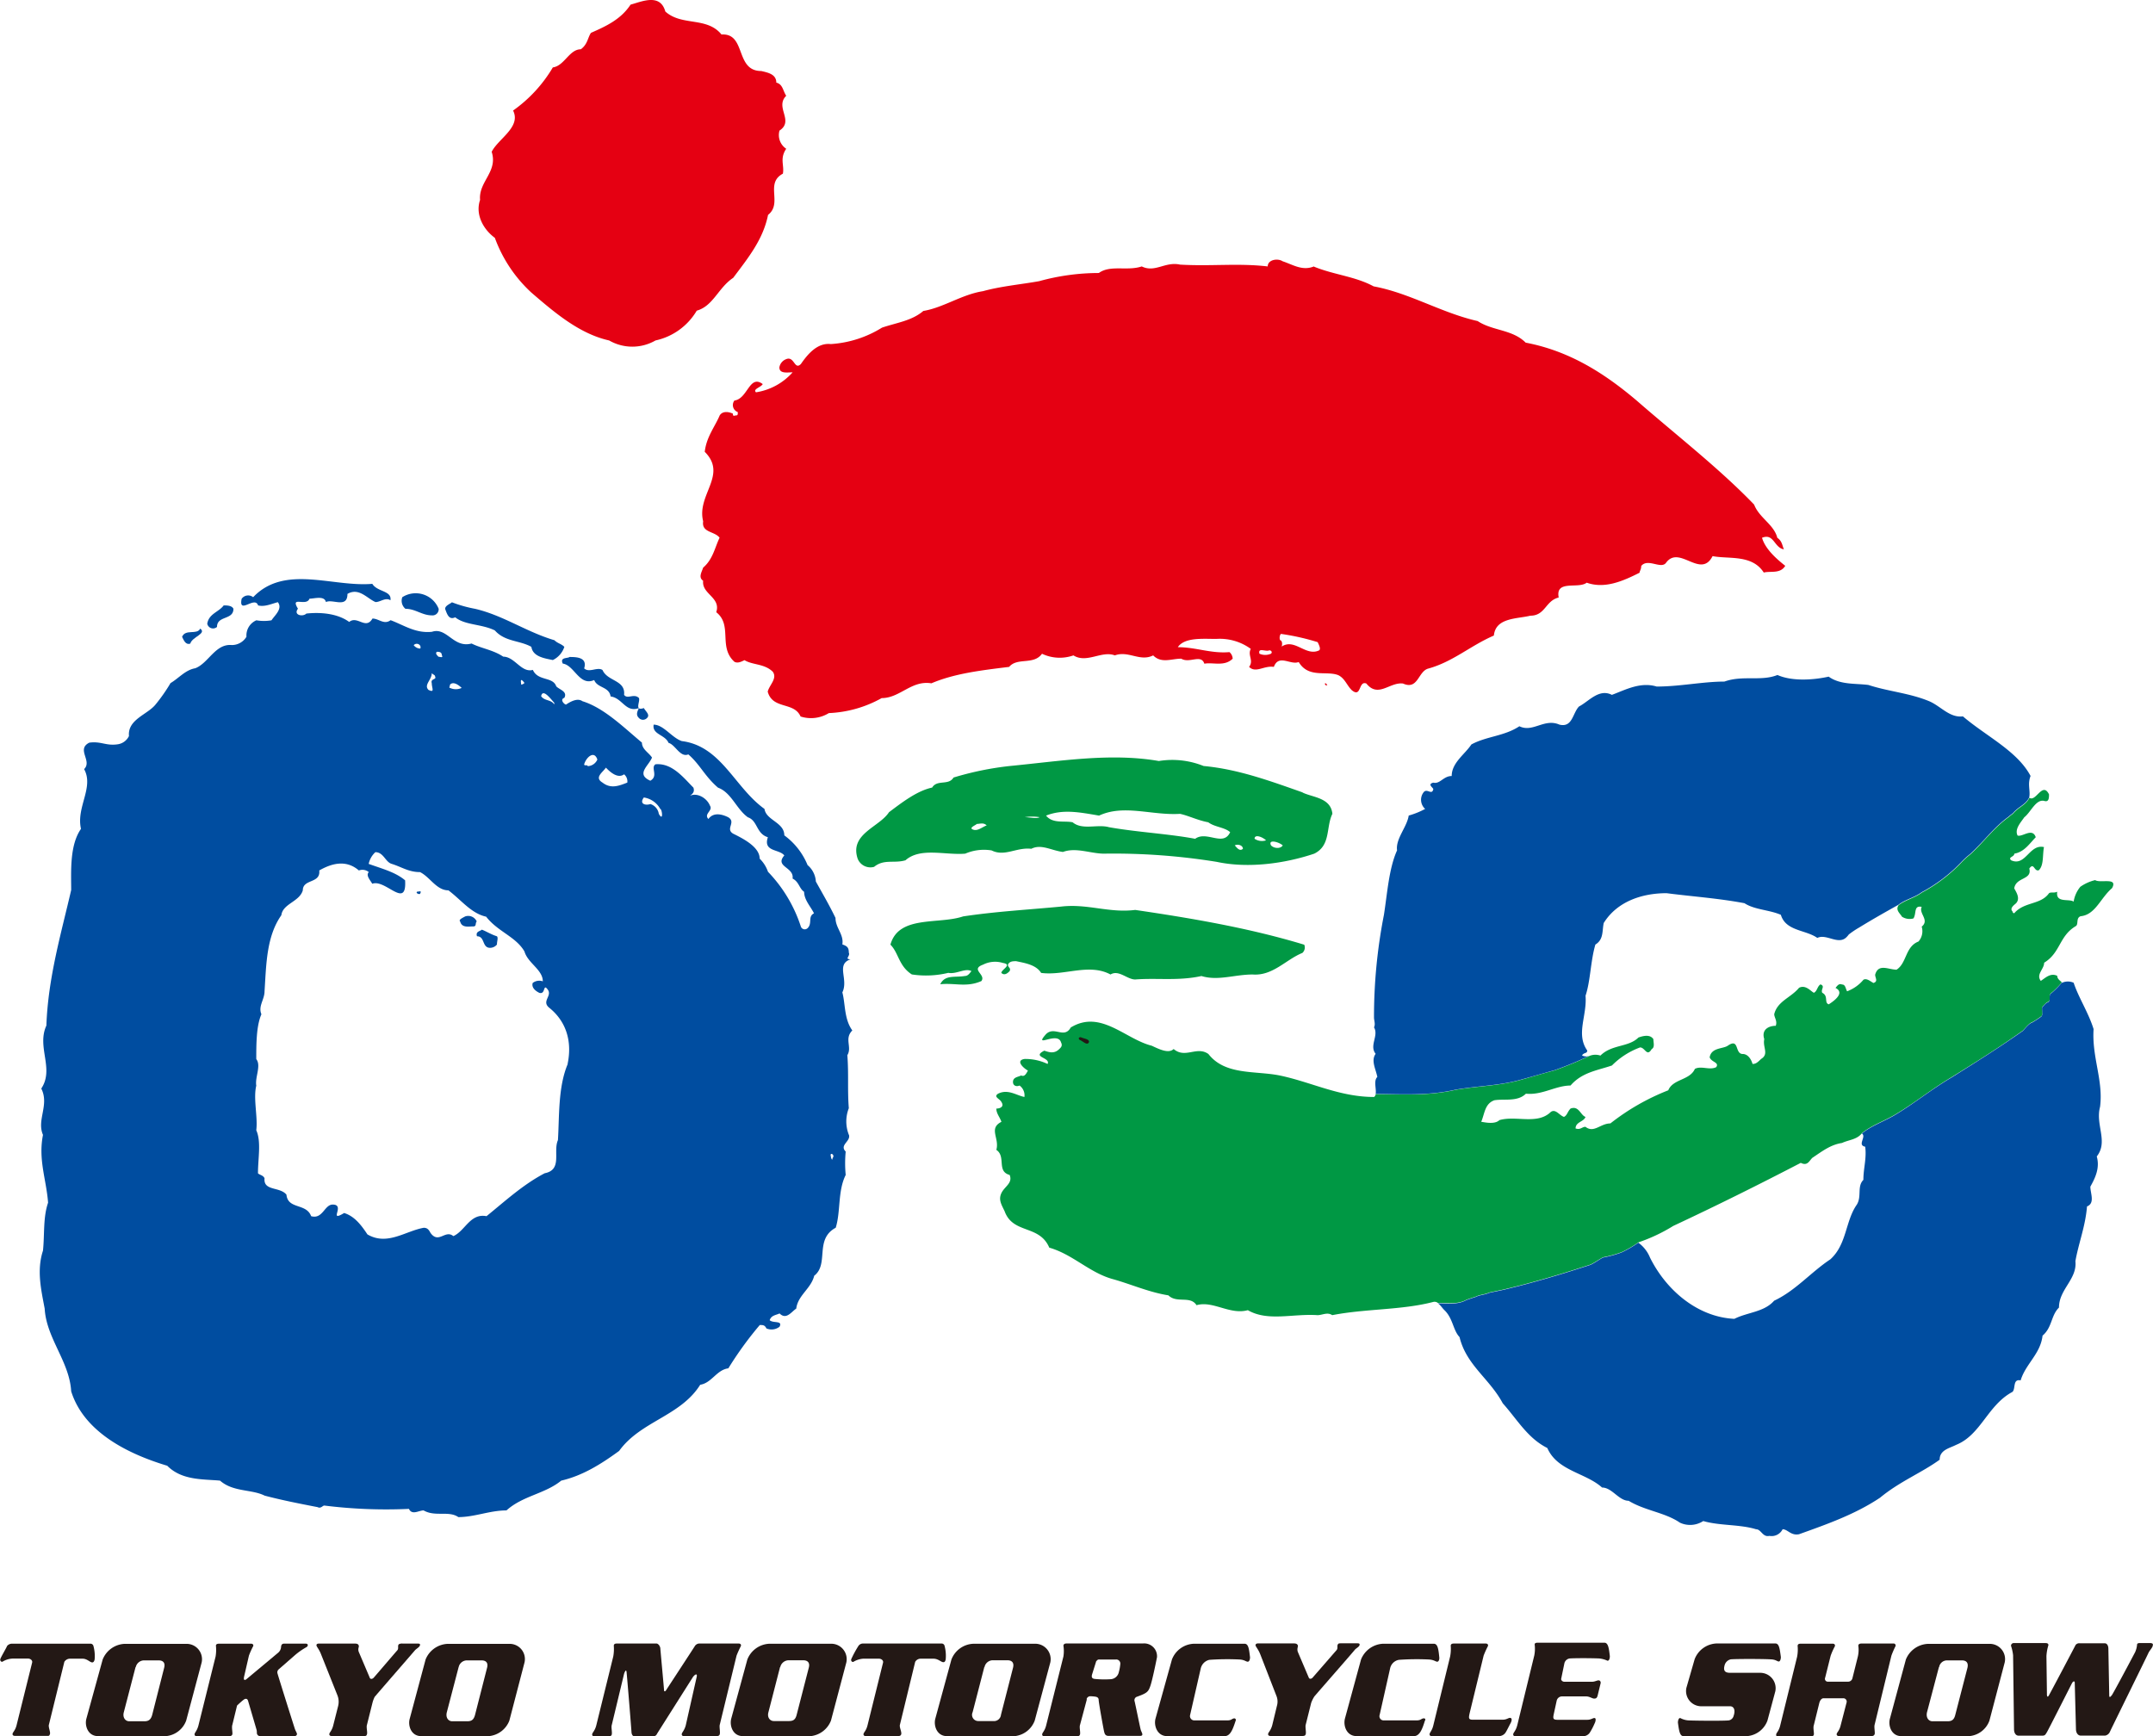
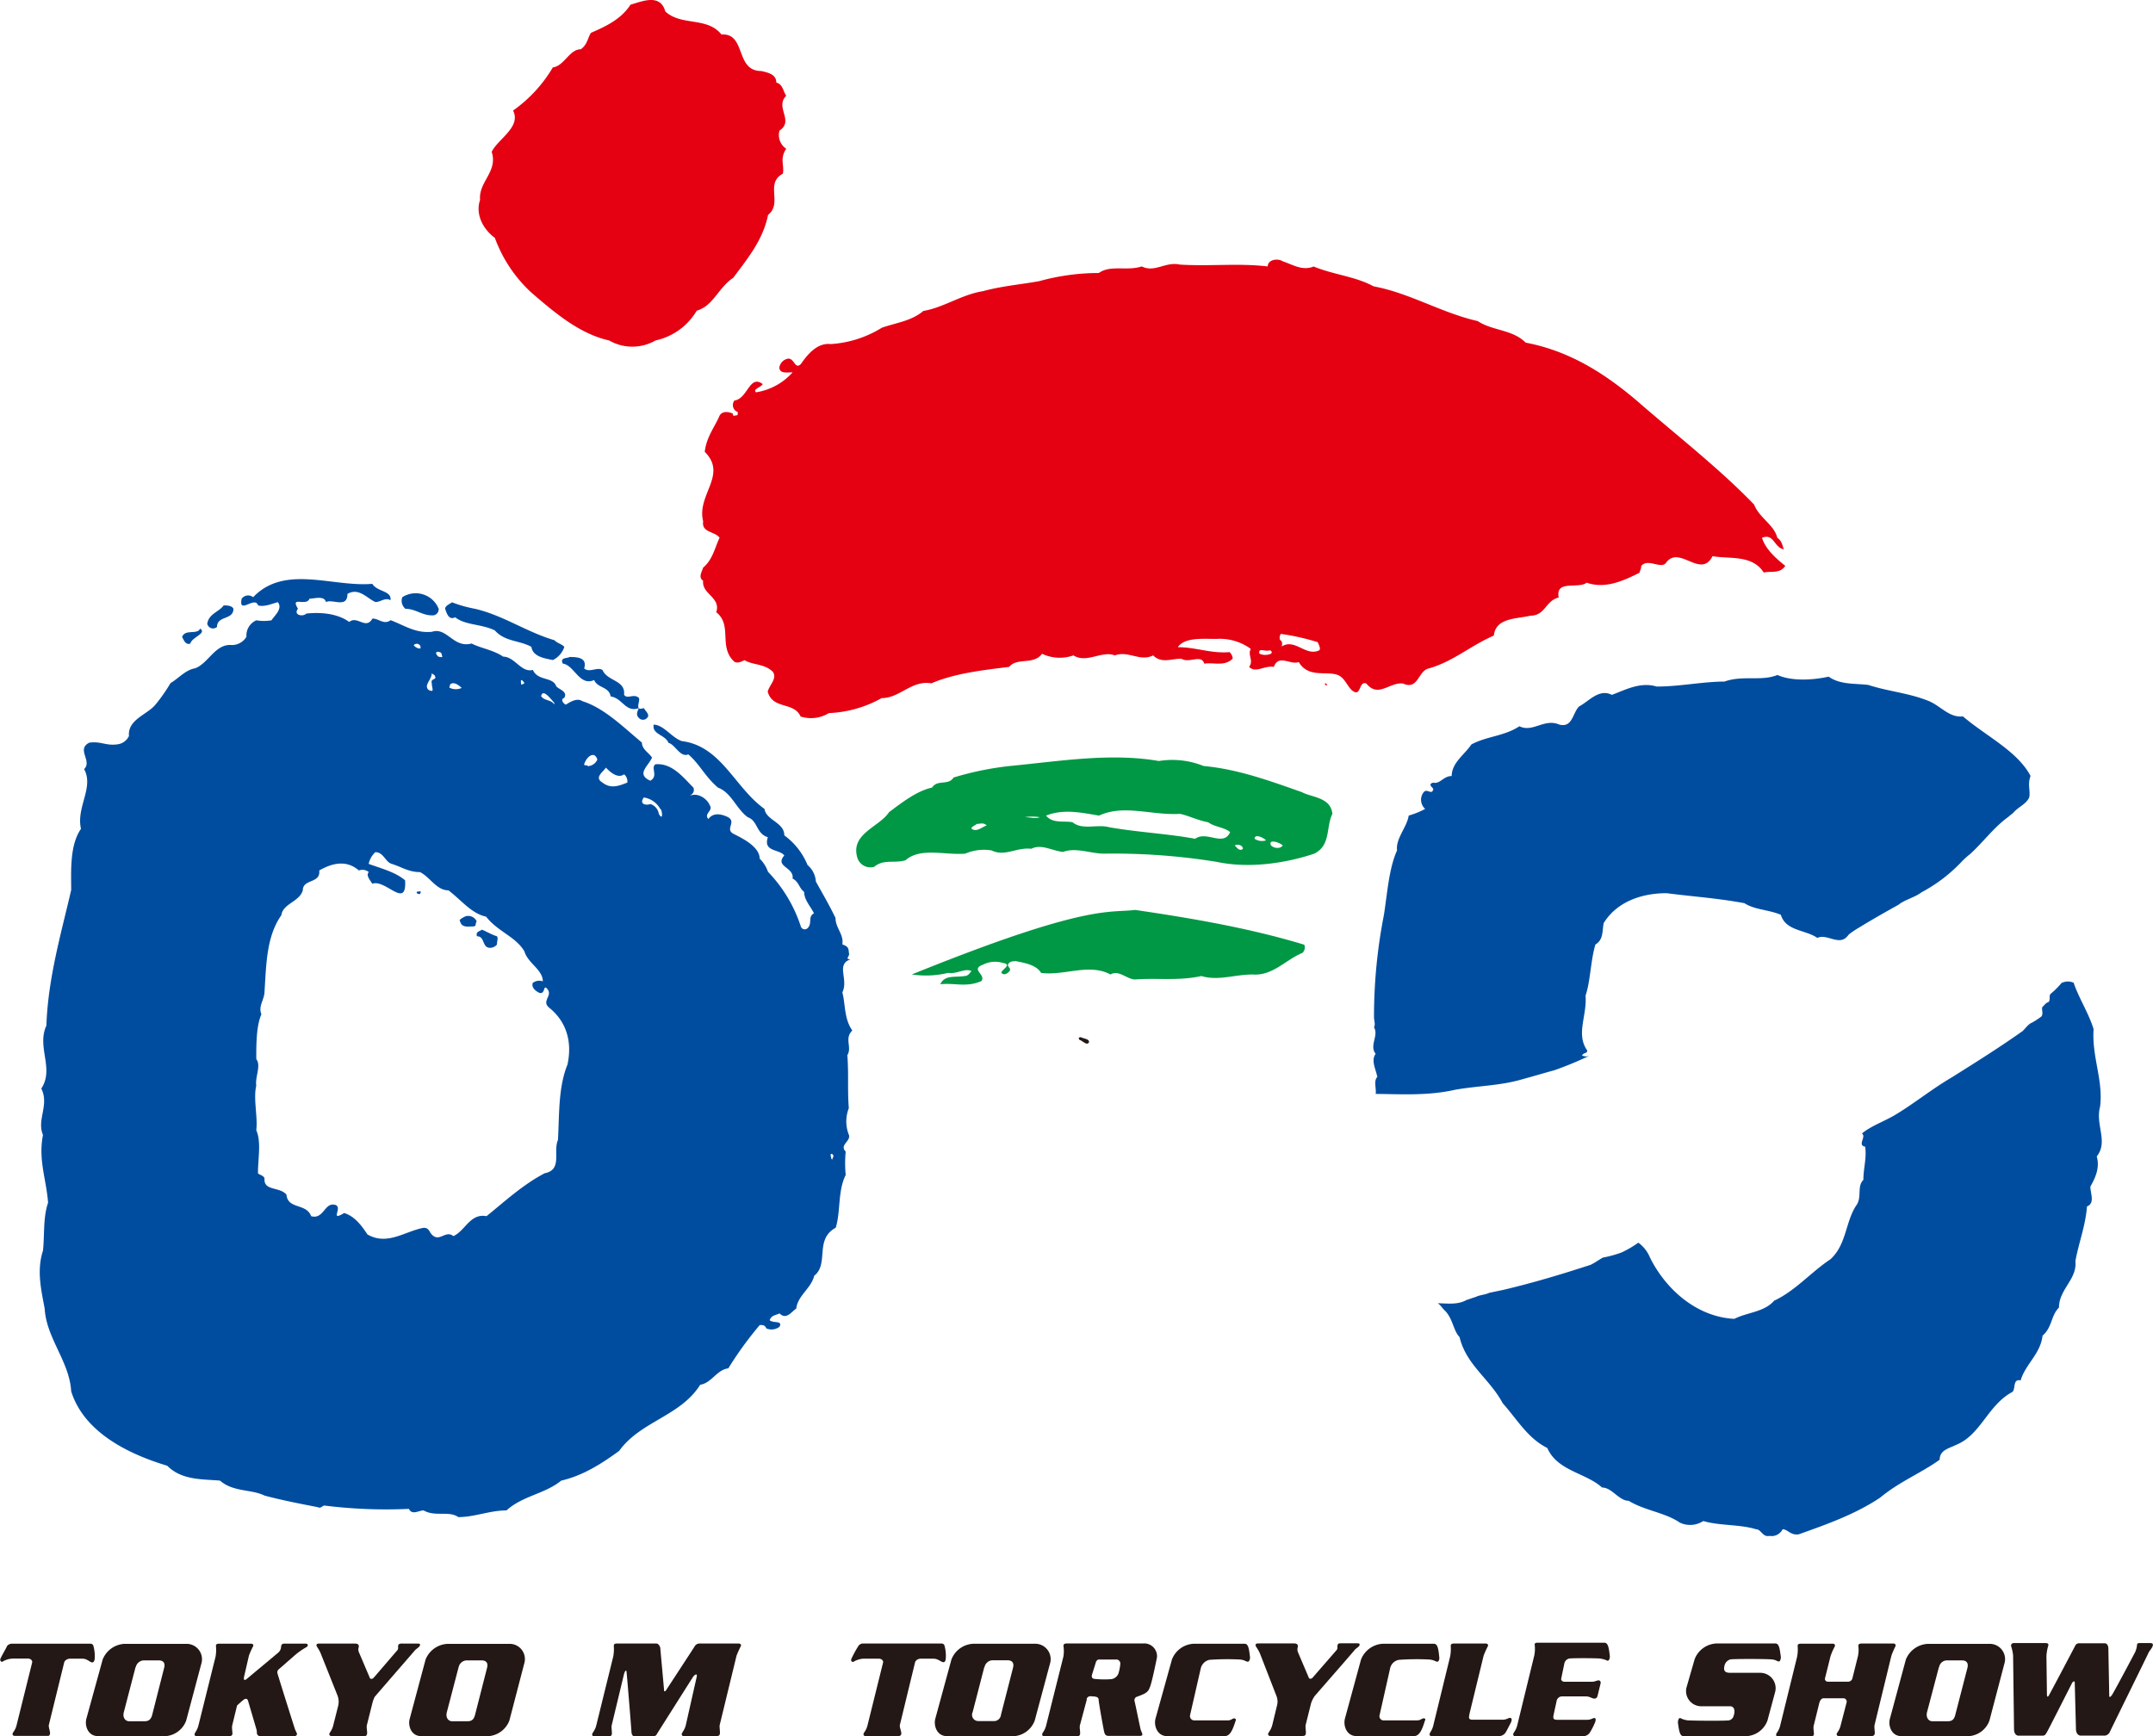
<svg xmlns="http://www.w3.org/2000/svg" viewBox="0 0 393.18 317.08">
  <title>tmcslogo</title>
  <path d="M1051.75,249.1c3,2.72,7.57.9,10.26,4.2,4.57-.28,2.42,6.67,7.26,6.67,1.24.29,2.75.59,2.75,2.12,1.2.29,1.2,1.5,1.81,2.4-2.13,2.13,1.51,4.55-1.23,6.36a3,3,0,0,0,1.23,3.32c-1.23,1.82-.32,3-.61,4.55-3.33,1.77,0,5.4-2.71,7.53-.91,4.53-3.65,7.86-6.36,11.49-2.74,1.82-3.64,5.15-6.66,6a11.59,11.59,0,0,1-7.53,5.44,8.48,8.48,0,0,1-8.47,0c-5.44-1.21-10-5.13-14.2-8.74a25.45,25.45,0,0,1-6.67-10c-2.06-1.5-3.62-4.22-2.7-6.93-.3-3.33,3.3-5.15,2.12-8.78,1.18-2.39,5.42-4.52,3.91-7.54a25.57,25.57,0,0,0,7.26-7.88c2.1-.27,3-3.31,5.11-3.31,1.25-.91,1.25-2.12,1.85-3,2.73-1.2,5.45-2.44,7.23-5.15C1047.49,247.27,1050.83,245.75,1051.75,249.1Z" transform="translate(-930.25 -247)" fill="#e50012" />
  <path d="M1172.65,372.09c-.32.29-.61-.31-.32-.31l.32.31m-7.26-3-1.8-3c-.3-.32,0,0,0-.32.58-.27,0,.32,0,.32m-1.54-.32c-.62.32-2.12-.58-1.8.62a2.59,2.59,0,0,0,2.11,0c.32-.3,0-.62-.31-.62m-18.71-.89,20.83-2.1c-.31.29-.31,1.2,0,1.2.62.62-.31,2.11,0,1.21,2.44-1.83,4.52,1.81,7,.58.29-.27,0-.89-.29-1.49a42.6,42.6,0,0,0-6.67-1.5m6-67.08c3.63,1.49,7.54,1.78,10.89,3.6,6.62,1.23,12.38,4.84,19,6.34,2.75,1.81,6.34,1.51,8.77,3.94,7.87,1.5,14.2,5.44,20.27,10.58,7.26,6.33,15.09,12.39,21.45,19,.92,2.42,3.63,3.64,4.23,6.06.91.61.91,1.5,1.21,2.11-1.81-.29-1.81-3-4-2.11.61,2.11,2.74,3.93,4.24,5.12-.9,1.51-2.7.91-3.92,1.23-2.14-3.34-6.37-2.42-9.35-3-2.16,4.25-6.07-2.12-8.5,1.22-.91,1.23-3.32-.9-4.53.58,0,.65-.3.91-.3,1.23-3,1.51-6.34,3-9.66,1.82-1.52,1.2-5.75-.6-5.11,2.71-2.43.58-2.43,3.32-5.18,3.32-2.43.6-6.34.33-6.66,3.63-4.23,1.81-7.52,4.83-12.06,6.05-1.8.59-1.8,3.93-4.53,2.71-2.43-.31-4.53,2.7-6.69,0-1.48-.6-.87,2.7-2.66,1.22-.93-.91-1.24-2.11-2.43-2.73-2.12-.9-5.46.62-7.27-2.42-1.49.61-3.64-1.51-4.54.89-1.8-.28-3.29,1.21-4.52,0,.9-1.19-.32-2.1.31-3.29a9.62,9.62,0,0,0-6.33-1.82c-2.43,0-5.76-.32-7,1.51,3.34,0,6.07,1.2,9.43.9a1.65,1.65,0,0,1,.59,1.2c-1.51,1.5-3.64.61-5.17.92-.6-1.82-2.7,0-4.22-.92-1.8,0-3.63.92-5.13-.6-2.42,1.21-4.5-.92-7,0-2.4-.92-5.14,1.52-7.56,0a7.55,7.55,0,0,1-5.74-.3c-1.51,2.12-4.52.61-6,2.4-5.15.63-10,1.21-14.2,3-3.65-.6-5.73,2.7-9.08,2.7a21.58,21.58,0,0,1-9.65,2.74,6.22,6.22,0,0,1-5.16.62c-1.19-2.74-5.1-1.23-6-4.54.29-1.21,1.81-2.41.92-3.64-1.54-1.5-3.69-1.2-5.16-2.11-.62.3-1.23.61-1.84.3-3-2.71-.28-6.66-3.32-9.06.9-2.72-2.69-3.3-2.39-5.74-.9-.61-.3-1.51,0-2.4,1.79-1.53,2.12-3.64,3-5.46-.9-1.21-3.32-.9-3-3-1.23-4.85,4.52-8.47.29-12.69.31-2.73,1.83-4.53,2.73-6.65.59-.92,1.8-.61,2.41-.32,0,.61.28.32.61.32s.28-.32.28-.61a1.36,1.36,0,0,1-.61-2.11c2.43-.31,2.74-4.83,5.17-3-.33.6-1.86.91-1.23,1.5A11.26,11.26,0,0,0,1075,315c-.91,0-2.42.31-2.42-.9a1.94,1.94,0,0,1,1.23-1.5c1.51-.64,1.51,2.08,2.7.88,1.23-1.78,3-3.92,5.46-3.64a20.07,20.07,0,0,0,9.35-3c2.71-.92,5.43-1.24,7.55-3.05,3.64-.59,7-3,10.89-3.61,3.34-.92,6.94-1.23,10.27-1.83a40.94,40.94,0,0,1,10.89-1.49c2.11-1.53,5.14-.31,7.84-1.2,2.43,1.2,4.26-.94,7-.33,5.75.33,10.59-.3,16,.33,0-1.24,1.82-1.54,2.73-.94C1166.33,295.32,1168.09,296.54,1170.22,295.65Z" transform="translate(-930.25 -247)" fill="#e50012" />
  <path d="M1162.36,401.4c-.59-1.21,1.5-.6,2.14,0-.33.62-1.54.62-2.14,0m-3-1.21c0-.91,1.51-.3,2.09.29a2.41,2.41,0,0,1-2.09-.29m-3.62,1.21c.6-.3,1.49,0,1.49.62-.62.58-1.18-.31-1.49-.62m-7.26-1.21c-4.85-.91-10.56-1.2-15.7-2.11-2.13-.6-4.86.59-6.65-.9-1.53-.32-3.63.3-4.85-1.22,3.06-1.21,6.06-.62,9.68,0,4.54-2.11,9.63,0,14.79-.32,1.51.32,3.33,1.22,5.15,1.54,1.2.9,3,.9,4,1.81-1.24,2.72-4.27-.32-6.38,1.2m-31.14-3.94a8.62,8.62,0,0,1,2.73,0c-.59.32-1.83,0-2.73,0m-9.66,2.15c-.29-.32.62-.65.93-.92.57,0,1.19-.3,1.79.27-.91.33-1.79,1.24-2.72.65m60.43-6.67c-6-2.11-11.77-4.24-18.1-4.83a15.33,15.33,0,0,0-8.17-.91c-8.77-1.52-17.82,0-27.2.91a56,56,0,0,0-10.3,2.11c-.89,1.51-3,.31-3.9,1.83-2.74.58-5.47,2.69-7.88,4.5-1.77,2.74-7.25,3.94-5.72,8.5a2.5,2.5,0,0,0,3,1.48c1.82-1.48,3.62-.58,5.73-1.2,2.71-2.41,7.27-.9,10.91-1.21a8.65,8.65,0,0,1,4.82-.59c2.4,1.2,4.52-.61,7.25-.3,1.83-.92,3.6.3,5.77.58,2.4-.89,5.09.31,7.51.31a118,118,0,0,1,20.59,1.5c5.7,1.22,12.37.33,17.8-1.5,3.06-1.51,2.11-4.83,3.31-7.27C1173.28,392.65,1169.92,392.65,1168.09,391.73Z" transform="translate(-930.25 -247)" fill="#009844" />
-   <path d="M1137.56,413.19c10.28,1.51,20.88,3.31,30.87,6.35a1.33,1.33,0,0,1-.34,1.5c-3,1.21-5.41,4.22-9.07,3.94-3.3,0-6.35,1.21-9.36.28-4.25.93-8.14.32-12.1.63-1.48,0-3-1.83-4.51-.91-3.91-2.11-8.47.28-12.67-.29-.92-1.51-3.06-1.82-4.56-2.14-.59,0-1.2,0-1.5.63,0,.58.61.58.3,1.19-.3.32-.92.89-1.5.32,0-.63,2.11-1.51.28-1.82a4.84,4.84,0,0,0-3.62.31c-2.41.88.6,1.8-.31,3-2.72,1.2-4.84.3-7.51.58.88-1.79,2.67-1.19,4.52-1.51.57,0,.89-.57,1.18-.89-1.18-.61-2.72.61-4.23.32a17.32,17.32,0,0,1-6.66.29c-2.4-1.53-2.4-3.94-3.91-5.44,1.51-5.43,8.76-3.64,13.28-5.16,6-.9,11.5-1.19,17.86-1.79C1128.82,412,1132.76,413.79,1137.56,413.19Z" transform="translate(-930.25 -247)" fill="#009844" />
-   <path d="M1312.87,407.74a7.92,7.92,0,0,0-2.71,1.22,5.63,5.63,0,0,0-1.22,2.71c-.86-.59-3.33.32-3-1.81-.6.3-1.21,0-1.52.3-1.51,2.12-4.52,1.51-6.33,3.63a.3.3,0,0,1-.3-.31c-.61-.6.3-1.2.61-1.49.88-.91,0-2.13-.31-2.74.31-2.1,3.3-1.51,2.75-3.62.87-1.22.87.61,1.74.31.94-.93.65-2.72.94-4.23-2.68-.61-3.34,3.61-6,2.41-.63-.6.59-.6.59-1.21,1.81-.31,2.75-1.81,3.91-3-.61-1.81-2.42,0-3.32-.31-.59-1.18.6-2.4,1.22-3.33,1.19-.91,2.1-3.33,3.62-3,.9.3.9-.58.9-1.19-1.19-2.42-2.42,1.49-3.58.61-.57,1.27-1.85,1.65-2.86,2.76-.15.22-.53.4-.9.77-2.67,1.9-4.55,4.54-7,6.8a15.63,15.63,0,0,0-1.49,1.33,28.34,28.34,0,0,1-7.39,5.67c-1.34,1-3,1.33-4.25,2.3-.62.91.29,1.51.61,2.1a2.56,2.56,0,0,0,2.1.32c.6-.91,0-2.42,1.51-2.11-.59,1.2,1.49,2.41,0,3.61a2.84,2.84,0,0,1-.59,2.72c-2.43.93-2.12,3.95-4,5.14-1.48,0-3.32-1.19-3.91.92,0,.6.59,1.21-.31,1.51-.58-.3-1.2-.91-1.82-.6a7.15,7.15,0,0,1-3,2.12c-.31-.62-.31-1.24-.92-1.24-.6-.28-.93.33-1.19.62,1.8.91-.31,2.42-1.24,3-.88-.3,0-1.52-1.18-2.11-.32-.62.59-1.2-.32-1.53-.59.33-.59,1.24-1.21,1.53-.58-.29-1.51-1.53-2.71-.91-1.5,1.82-3.93,2.42-4.53,4.81,0,.63.6,1.23.28,2.13-1.19,0-2.68.62-2.1,2.44-.32,1.51.91,2.71-.58,3.62-.62.6-.94.91-1.56.91-.26-.91-.88-1.82-1.79-1.82-1.51,0-.57-3-2.74-1.51-.87.6-3,.31-3.3,2.12.31.9,1.8.9,1.2,1.79-1.2.62-2.74-.3-3.9.32-.93,2.11-4,1.81-4.86,3.91a41.53,41.53,0,0,0-10.57,6.05c-1.82,0-3,1.83-4.55.62-.64,0-.9.6-1.81.3,0-1.21,1.52-1.21,1.81-2.11-.9-.3-1.21-2.11-2.73-1.52-.59.61-.59,1.22-1.2,1.52-.87-.3-1.51-1.52-2.4-.91-2.44,2.4-6.36.61-9.39,1.5-.92.9-3,.31-3.32.31.64-1.51.64-3.31,2.4-3.94,1.82-.3,4.23.32,5.76-1.2,3,.3,5.44-1.49,8.15-1.49,2.09-2.42,4.86-2.74,7.56-3.66a14.09,14.09,0,0,1,5.14-3.3c.92,0,1.24,1.81,2.13.29.6-.29.3-1.22.3-1.8-.6-.91-1.81-.62-2.73-.3-1.81,1.81-4.84,1.22-6.94,3.3a2.86,2.86,0,0,0-2,.06,64.47,64.47,0,0,1-6.38,2.64c-2.07.55-3.95,1.12-6,1.69-4,1.15-7.94,1.15-12.08,1.87-5,1.13-9.69.82-14.58.77a.77.77,0,0,1-.3.53c-6.34,0-11.47-2.73-17.25-3.93-4.52-.9-9.94,0-13-3.92-2.13-1.51-4.22.91-6.35-.91-.92.91-2.71,0-4-.6-4.83-1.2-9.33-6.66-14.79-3.33-1.2,2.13-3-.31-4.52,1.22-2.4,2.71,2.12-.61,2.74,1.49.32.62,0,.93-.31,1.22-.9.91-1.83.61-2.74.3-2.4,1.22,1.2,1.22.6,2.43a9.37,9.37,0,0,0-4.23-.91c-1.77.3,0,1.81.64,2.11-.32.61-.64,1.2-1.24.9-.58.3-1.49.3-1.49,1.2,0,.64.59.91,1.2.64a2.22,2.22,0,0,1,.89,2.09c-1.5-.3-3-1.5-4.81-.6-.91.6.3.9.61,1.52.58.9-.31,1.2-.93,1.2,0,.91.62,1.52.93,2.42-2.41,1.21-.31,3-.93,5.12,1.82,1.22,0,3.92,2.43,4.58.61,1.49-.92,2.09-1.5,3.31s0,2.09.58,3.31c1.53,4.23,6.35,2.41,8.16,6.66,4.25,1.21,7.28,4.51,11.47,5.71,3.33.91,6.68,2.43,10.28,3,1.54,1.52,4,0,5.14,1.8,3-.88,6.09,1.82,9.37.91,3.65,2.12,8.21.6,12.72.91.89,0,1.81-.61,2.69,0,6.06-1.19,12.7-.91,18.43-2.41a1,1,0,0,1,.86.17c1.78,0,3.66.31,5.23-.58.57-.19,1.16-.4,1.71-.57.77-.38,1.69-.38,2.46-.75l2.62-.55c5.68-1.35,10.59-2.84,15.88-4.56.73-.35,1.53-.93,2.27-1.33a20.37,20.37,0,0,0,3.39-.93,18.66,18.66,0,0,0,3.07-1.79,30.58,30.58,0,0,0,6.36-3c7.85-3.67,15.73-7.59,23.29-11.52,1.19.61,1.5-.29,2.09-.9,1.83-1.22,3.33-2.41,5.44-2.73,1.23-.59,2.73-.59,3.65-1.8,1.61-1.33,3.73-2.07,5.79-3.23,3.57-2.08,6.78-4.73,10.59-7,4.56-2.84,8.49-5.29,13-8.5.55-.57,1.12-1.33,1.67-1.51a14.62,14.62,0,0,0,1.74-1.14c.38-.56,0-1.15.15-1.7.43-.39.58-.74,1.14-.93.41-.38,0-1.15.41-1.52a14.45,14.45,0,0,0,2-2c-.28-.31-.84-.61-.84-1.2-1.21-.57-2.09.32-3,.93-.91-1.21.61-2.13.61-3.32,3-1.83,2.72-4.85,5.75-6.67.59-.3,0-1.5.91-1.82,2.71-.27,3.6-3.3,5.74-5.13C1317.1,407.15,1313.76,408.37,1312.87,407.74Z" transform="translate(-930.25 -247)" fill="#009844" />
+   <path d="M1137.56,413.19c10.28,1.51,20.88,3.31,30.87,6.35a1.33,1.33,0,0,1-.34,1.5c-3,1.21-5.41,4.22-9.07,3.94-3.3,0-6.35,1.21-9.36.28-4.25.93-8.14.32-12.1.63-1.48,0-3-1.83-4.51-.91-3.91-2.11-8.47.28-12.67-.29-.92-1.51-3.06-1.82-4.56-2.14-.59,0-1.2,0-1.5.63,0,.58.61.58.3,1.19-.3.32-.92.89-1.5.32,0-.63,2.11-1.51.28-1.82a4.84,4.84,0,0,0-3.62.31c-2.41.88.6,1.8-.31,3-2.72,1.2-4.84.3-7.51.58.88-1.79,2.67-1.19,4.52-1.51.57,0,.89-.57,1.18-.89-1.18-.61-2.72.61-4.23.32a17.32,17.32,0,0,1-6.66.29C1128.82,412,1132.76,413.79,1137.56,413.19Z" transform="translate(-930.25 -247)" fill="#009844" />
  <path d="M1127.61,437c-.29,0-.63-.57,0-.57.62.3,1.53.3,1.53.88C1128.82,438,1128.23,437.35,1127.61,437Z" transform="translate(-930.25 -247)" fill="#231815" />
  <path d="M1010.36,358.19a1.12,1.12,0,0,1-1.23,1.2c-1.82,0-3-1.2-4.84-1.2a1.89,1.89,0,0,1-.57-2.12A4.52,4.52,0,0,1,1010.36,358.19Z" transform="translate(-930.25 -247)" fill="#004da0" />
  <path d="M1017,358.19c5.15,1.2,9.36,4.22,14.5,5.74.64.62,1.22.62,1.81,1.21a4.08,4.08,0,0,1-2.1,2.41c-1.49-.31-3.65-.6-3.92-2.41-2.16-1.21-4.82-.91-6.67-3-2.43-1.2-5.43-.93-7.24-2.4-1.17.57-1.5-.64-1.84-1.53,0-.62.92-.91,1.24-1.21A23.44,23.44,0,0,0,1017,358.19Z" transform="translate(-930.25 -247)" fill="#004da0" />
  <path d="M972.88,358.19c0,2.1-3,1.2-3,3.31a1.08,1.08,0,0,1-1.78-.58c.28-1.84,2.11-2.13,3-3.35C971.66,357.57,972.59,357.57,972.88,358.19Z" transform="translate(-930.25 -247)" fill="#004da0" />
  <path d="M965,364.55c-.87.28-1.18-.62-1.5-1.24.63-1.5,2.71-.29,3.32-1.5C968.06,362.73,965.32,363.31,965,364.55Z" transform="translate(-930.25 -247)" fill="#004da0" />
  <path d="M1036.93,369.07c.91.88,2.41-.33,3.35.3.91,2.1,4.22,1.81,3.94,4.53.59.88,1.8-.32,2.71.58.29.62-.91,2.45.9,1.84.33.61,1.19,1.23.58,1.81a1,1,0,0,1-1.48,0c-.61-.58-.28-1.2,0-1.81-2.43.9-3-1.84-5.17-2.12-.27-1.82-2.42-1.51-3-3-2.69,1.2-3.62-2.72-5.73-3-.6-1.21.92-.92,1.22-1.21C1035.44,367,1037.57,367,1036.93,369.07Z" transform="translate(-930.25 -247)" fill="#004da0" />
  <path d="M1007,410.16c0,.31-.92,0-.6-.3C1006.75,409.86,1007.31,409.57,1007,410.16Z" transform="translate(-930.25 -247)" fill="#004da0" />
  <path d="M1017.31,415.29c-.31.32,0,.91-.62.91-.9,0-2.1.3-2.41-.91-.31-.29.31-.59.91-.91A1.7,1.7,0,0,1,1017.31,415.29Z" transform="translate(-930.25 -247)" fill="#004da0" />
  <path d="M1021,418c.27.3,0,.89,0,1.51a1.63,1.63,0,0,1-1.25.6c-1.51,0-.9-2.11-2.39-2.11-.31-.91.61-.91.88-1.21C1019.1,417.12,1020,417.7,1021,418Z" transform="translate(-930.25 -247)" fill="#004da0" />
  <path d="M1082.28,458.52c0,.61-.29,0-.29-.31-.3-.91.87-.31.29.31m-31.72-62.88a2.2,2.2,0,0,0-1.54-1.79c-.86.3-2.09,0-1.19-1.2a4.14,4.14,0,0,1,3,2.1c.33,0,.62,2.43-.27.89m-10.28-5.71c-1.54-.92,0-1.83.62-2.73.59.61,2.09,2.12,3.32,1.22a1.67,1.67,0,0,1,.59,1.51c-1.51.59-3,1.2-4.53,0m-2.71-3c0-.32-.64,0-.64-.32.3-1.19,1.81-2.69,2.41-.89a2,2,0,0,1-1.77,1.21m-3.64,54.4c-1.79,4.21-1.52,9.67-1.79,13.9-.93,2.1.87,5.41-2.42,6.05-4,2.1-7.25,5.11-10.62,7.84-3-.58-3.91,2.71-6.06,3.64-1.5-1.24-2.68,1.5-4.18-.6-.33-.64-.63-.92-1.23-.92-3.34.59-6.66,3.33-10.28,1.21-1.2-1.82-2.41-3.33-4.25-3.91-3,1.8.31-1.54-2.09-1.54-1.52,0-1.82,2.73-3.94,2.12-.88-2.41-4.24-1.2-4.51-3.93-1.22-1.5-4.24-.61-4-3-.28-.58-.89-.58-1.2-.9,0-2.73.63-5.77-.31-7.87.31-2.41-.58-5.75,0-8.14-.26-1.54.94-3.66,0-4.85,0-2.7,0-6.06.94-8.19-.63-1.48.57-2.67.57-4.19.32-4.83.32-10,3.07-13.9.27-2.12,3.3-2.44,3.92-4.54,0-2.13,3.28-1.2,3-3.63,2.1-1.2,4.82-2.1,7.24,0a1.82,1.82,0,0,1,1.81.3c-.6.61.3,1.5.63,2.13,2.4-.93,6.33,4.82,6-.63-1.77-1.5-4.19-2.11-6.65-3a4,4,0,0,1,1.22-2.14c1.51,0,1.81,1.81,3,2.14,1.85.58,3.08,1.5,5.16,1.5,1.83.91,3,3.33,5.18,3.33,2.38,1.79,4.16,4.22,6.89,4.81,2.12,2.74,5.44,3.65,7,6.36.61,2.13,3.35,3.32,3.35,5.45a1.94,1.94,0,0,0-1.85.3c-.27.9.62,1.52,1.23,1.81,1.18.31.62-1.81,1.51-.62s-1.2,2.13.29,3.34c3,2.41,4.24,6,3.34,10.28M1007,365.45a1.51,1.51,0,0,1-1.2-.62c.6-.6,1.48,0,1.2.62m2.1,4.5c.32.32.61.32.61.62.32.61-.88.32-.61,1.21,0,.91.61,1.8-.6,1.22-.9-.91.6-1.82.6-3.05m.93-3.91c.3,0,.9,0,.9.6.32.6-.3.31-.6.31-.3-.31-.62-.61-.3-.91m2.4,6c.58-.62,1.51,0,2.13.6a2.54,2.54,0,0,1-2.13,0c-.25,0,0-.31,0-.6m13.6-.31a1,1,0,0,1-.6.31c0-.31-.33-1.52.6-.31m5.44,3.62v.31c-.6-.93-1.78-.61-2.4-1.51.31-1.51,1.8.58,2.4,1.2m53.79,78.89a6.62,6.62,0,0,1,0-4.84c-.27-3.34,0-6.34-.27-9.68.91-1.49-.61-3,.91-4.52-1.52-2.11-1.25-4.84-1.82-6.95,1.18-2.41-1.25-5.12,1.51-6.05-1.21,0,0-.59-.33-1.21,0-.9-.27-1.19-1.18-1.5.3-1.84-1.25-3-1.25-4.84-1.17-2.42-2.42-4.54-3.59-6.65a4.24,4.24,0,0,0-1.51-3,12.67,12.67,0,0,0-4.25-5.43c0-2.4-3.31-2.72-3.62-4.83-5.46-3.91-7.88-11.48-15.1-12.39-1.81-.6-3.34-3-5.14-3-.32,1.81,2.1,1.81,2.72,3.33,1.22.3,2.13,2.73,3.61,2.1,2.12,1.82,3,4,5.43,6.08,2.44.89,3.35,3.91,5.45,5.41,1.8.61,1.51,3,3.65,3.64-.91,2.71,2.09,2.13,3,3.33-1.81,2.1,1.83,2.1,1.51,4.22,1.2.61,1.2,1.81,2.11,2.42,0,1.5,1.23,2.73,1.8,3.93-1.17.59-.25,1.82-1.17,2.71a.75.75,0,0,1-1.23-.3,26,26,0,0,0-6-10,6.18,6.18,0,0,0-1.52-2.4c0-2.13-3-3.65-4.84-4.56-1.49-.88.61-2.1-.91-3-1.23-.61-2.73-.91-3.61.32-.91-.93.88-1.52.29-2.42-.6-1.5-2.43-2.42-3.64-1.82.3-.29.92-.6.61-1.49-1.82-1.83-3.91-4.55-6.93-4.26-.94.62.6,2.14-.94,3-2.7-1.2-.29-2.72.31-4.23-.6-.92-1.84-1.5-1.84-2.73-3.27-2.72-6.9-6.34-10.86-7.56-.88-.62-2.08,0-3,.61-.31,0-1.21-.93-.31-1.23.62-1.18-.9-1.48-1.48-2.1-.62-1.81-3.35-.91-4.27-3-2.1.58-3.31-2.42-5.41-2.42-1.82-1.23-4-1.5-5.78-2.4-3.33.9-4.49-3.05-7.24-2.14-3,.32-5.12-1.22-7.55-2.12-1.21.9-2.14-.3-3.31-.3-1.23,2.13-2.75-.6-4.25.62-2.1-1.53-5.15-1.82-7.83-1.53-.6.64-2.43.31-1.53-.89-1.48-2.43,1.53-.31,2.11-1.83.9,0,2.72-.6,3,.62,1.21-.62,3.93,1.21,3.93-1.49,2.1-1.23,3.62.87,5.13,1.49.91,0,1.81-.91,2.72-.33.29-1.78-2.39-1.49-3.31-3-7.26.63-16-3.6-21.76,2.44a1.46,1.46,0,0,0-2.1.29c-.61,3,2.42-.6,3,1.21,1.2.31,2.45-.29,3.61-.59.93,1.21-.58,2.41-1.16,3.31a8,8,0,0,1-2.76,0,3,3,0,0,0-1.81,3,3.1,3.1,0,0,1-2.69,1.52c-3-.28-4.25,3.33-6.67,4.24-1.79.3-3,1.82-4.51,2.71a30.91,30.91,0,0,1-2.75,3.93c-1.49,1.84-5.11,2.71-4.84,5.74a2.69,2.69,0,0,1-2.08,1.51c-2.15.31-3-.6-5.17-.3-2.42,1.23.6,3.33-.94,4.83,1.84,3.35-1.48,6.94-.57,10.91-2.1,3-1.79,7.84-1.79,11.17-1.81,7.86-4.22,16-4.53,24.76-1.81,3.95,1.49,7.87-.93,11.5,1.51,3-.88,5.73.31,8.46-.9,4.54.62,8.17.93,12.39-.93,2.71-.62,5.74-.93,8.75-1.19,3.64-.31,7.25.31,10.6.31,5.41,4.53,9.66,4.84,15.1,2.36,7.54,10.55,11.49,17.54,13.59,2.69,2.72,6.6,2.43,9.64,2.72,2.43,2.12,5.76,1.54,8.15,2.74,3.34.88,6.68,1.52,9.67,2.1.6.32.92-.29,1.22-.29a91,91,0,0,0,15.46.61c.57,1.21,1.8.28,2.68.28,2.11,1.22,4.58,0,6.34,1.22,3,0,5.73-1.22,8.79-1.22,3-2.7,7-3,10-5.44,3.91-.91,7.25-3,10.58-5.43,3.92-5.44,11.2-6.33,14.8-12.08,2.1-.32,3-2.73,5.14-3A64.41,64.41,0,0,1,1069,489c.61,0,.9,0,1.21.62a2.37,2.37,0,0,0,2.4-.31c.62-1.19-1.17-.59-1.8-1.19.29-.93,1.22-.93,1.8-1.24,1.23,1.24,2.16-.3,3.05-.88.29-2.43,2.71-3.65,3.28-6,2.76-2.13,0-6.65,3.93-8.77.93-3,.34-6.66,1.82-9.64a22.56,22.56,0,0,1,0-4.27C1083.5,456.11,1085.62,455.48,1085.29,454.29Z" transform="translate(-930.25 -247)" fill="#004da0" />
  <path d="M1301.07,388.72c-2.41-4.56-8.13-7.27-12.35-10.88-2.42.29-4-1.82-6.09-2.74-3.6-1.52-7.52-1.8-11.17-3-2.4-.31-5.14,0-7.26-1.52-2.71.61-6.64.9-9.35-.3-3,1.2-6.35,0-9.68,1.2-3.9,0-8.16.91-12.38.91-3-.91-5.74.62-8.18,1.52-2.36-1.21-4.21,1.2-6,2.12-1.18,1.2-1.18,3.92-3.59,3.31-2.76-1.2-4.85,1.52-7.3.3-2.72,1.82-6,1.82-8.77,3.33-1.18,1.8-3.59,3.33-3.59,5.76-1.52,0-2.13,1.52-3.36,1.21-1.17.31,0,.91,0,1.2-.27,1.2-1.17-.29-1.8.6a2.24,2.24,0,0,0,.31,3,14.54,14.54,0,0,1-3,1.21c-.32,2.12-2.42,4.23-2.13,6.36-1.49,3.31-1.78,7.84-2.4,11.79a96.53,96.53,0,0,0-1.81,18.72c0,.6.3,1.22,0,1.81.91,1.51-.91,3.33.3,4.84-.88,1.21,0,2.72.31,4.22-.74.71-.13,2.24-.31,3.1,4.89.05,9.63.36,14.58-.77,4.14-.72,8.12-.72,12.08-1.87,2.09-.57,4-1.14,6-1.69a64.47,64.47,0,0,0,6.38-2.64,1.59,1.59,0,0,1-1.35-.06c.35-.59.95-.29.95-.9-2.12-3,0-6.36-.31-10,.91-2.7.91-6.34,1.8-9.35,1.52-.92,1.21-2.42,1.52-3.93,2.45-3.94,7-5.45,11.48-5.45,4.88.63,9.39.92,14.23,1.83,1.81,1.2,4.53,1.2,6.64,2.12.9,3,4.53,2.71,6.66,4.22,1.64-.82,3.81,1.34,5.3-.11a4.11,4.11,0,0,0,.45-.52,16.3,16.3,0,0,1,1.91-1.28c2.47-1.52,5-2.94,7.15-4.14h0c1.27-1,2.91-1.29,4.25-2.3a28.34,28.34,0,0,0,7.39-5.67,15.63,15.63,0,0,1,1.49-1.33c2.46-2.26,4.34-4.9,7-6.8.37-.37.75-.55.9-.77,1-1.11,2.29-1.49,2.86-2.76C1301.07,391.42,1300.48,390.24,1301.07,388.72Z" transform="translate(-930.25 -247)" fill="#004da0" />
  <path d="M1313.16,458.21c2.15-2.73-.29-5.75.6-9.06.63-4.84-1.52-9.06-1.18-14.2-.93-3-2.74-5.74-3.64-8.46a2.56,2.56,0,0,0-2.11,0s0,0-.07,0a14.45,14.45,0,0,1-2,2c-.41.37,0,1.14-.41,1.52-.56.19-.71.54-1.14.93-.15.55.23,1.14-.15,1.7a14.62,14.62,0,0,1-1.74,1.14c-.55.18-1.12.94-1.67,1.51-4.55,3.21-8.48,5.66-13,8.5-3.81,2.24-7,4.89-10.59,7-2.06,1.16-4.18,1.9-5.79,3.23.89.59-.92,2.12.6,2.41.29,2.12-.33,3.93-.33,6.06-1.19,1.2-.27,3-1.19,4.51-2.12,3-1.81,7.26-4.84,10-3.61,2.4-6.35,5.72-10.27,7.56-1.82,2.09-4.84,2.09-7.26,3.31-6.65-.31-12.41-5.15-15.41-11.19a6.28,6.28,0,0,0-2.13-2.72,18.66,18.66,0,0,1-3.07,1.79,20.37,20.37,0,0,1-3.39.93c-.74.4-1.54,1-2.27,1.33-5.29,1.72-10.2,3.21-15.88,4.56l-2.62.55c-.77.37-1.69.37-2.46.75-.55.17-1.14.38-1.71.57-1.57.89-3.45.62-5.23.58.5.31.86.95,1.29,1.33,1.51,1.52,1.51,3.61,2.69,4.85,1.24,5.13,5.46,7.56,7.89,12.09,2.68,3,4.53,6.36,8.14,8.17,1.83,4.2,7,4.51,10,7.22,1.82,0,3.06,2.42,4.85,2.42,3,1.82,6.65,2.13,9.37,4a4.4,4.4,0,0,0,4.26-.3c3,.88,6.66.58,9.64,1.5.94,0,1.2,1.5,2.43,1.21a2.24,2.24,0,0,0,2.42-1.21c.93,0,1.52,1.21,3,.91,5.11-1.83,10.28-3.65,14.79-6.67,3.64-3,7.57-4.53,10.89-6.94,0-1.81,1.84-2.1,3-2.71,4.54-1.82,5.75-7.25,10.3-9.68.61-.59,0-2.41,1.49-2.1.9-3,3.63-4.84,4-8.17,1.79-1.52,1.5-3.64,3-5.13,0-3.35,3.35-5.17,3-8.47.59-3.34,1.82-6.32,2.12-10,1.5-.59.61-2.39.61-3.61C1312.87,462.15,1313.76,460.33,1313.16,458.21Z" transform="translate(-930.25 -247)" fill="#004da0" />
  <path d="M932.39,547.2h14.35a.55.55,0,0,1,.58.45,6.93,6.93,0,0,1,.21,2.44c-.08.34-.21.53-.44.53-.41,0-.92-.68-1.75-.68H943a1.21,1.21,0,0,0-1,.58L939.18,562c-.13.43.32,1.33.19,1.71s-.19.33-.67.33H933c-.36,0-.46-.17-.46-.33,0-.32.47-.59.73-1.59l2.85-11.47c.11-.42-.35-.73-.72-.73h-2.89a3.91,3.91,0,0,0-1.71.51c-.23.22-.6-.07-.49-.43s1.09-2,1.24-2.39A1.17,1.17,0,0,1,932.39,547.2Z" transform="translate(-930.25 -247)" fill="#231815" />
  <path d="M975.71,549.38a13.53,13.53,0,0,1,.77-1.71c.12-.29-.11-.47-.36-.47h-5.73c-.32,0-.67,0-.71.35a7.32,7.32,0,0,1-.06,2l-3.14,12.62c-.27,1-.7,1.27-.7,1.59,0,.16.07.33.41.33H972c.4,0,.6-.07.68-.33s-.16-1.28,0-1.73l.86-3.53c.3-.29.82-.77,1.2-1.06s.71-.21.82.23l1.53,5.21c.13.46,0,.65.14.89s.27.32.79.32h5.84c.4,0,.53-.09.61-.3s-.21-.57-.36-1-3.1-9.78-3.16-10.09a.72.72,0,0,1,.18-.8l2.9-2.53a12.5,12.5,0,0,1,2.17-1.53c.34-.18.39-.65-.13-.65h-3.94c-.27,0-.51.12-.55.57a1.5,1.5,0,0,1-.57,1.12l-5.63,4.7c-.24.23-.73.52-.56-.33Z" transform="translate(-930.25 -247)" fill="#231815" />
  <path d="M998.27,558l-1,4c-.16.45.11,1.35,0,1.73s-.26.33-.69.33h-5.78c-.33,0-.41-.17-.41-.33,0-.32.46-.59.71-1.59l.9-3.56a3.19,3.19,0,0,0-.11-1.9l-3-7.52c-.38-1-.8-1.33-.85-1.67,0-.19.13-.31.47-.31h6.5c.44,0,.64.07.75.35s-.21.53,0,1.15l2,4.7c.1.36.49.29.72.05s4.13-4.82,4.31-5c.34-.38,0-.82.3-1.13a1.22,1.22,0,0,1,.69-.12h2.64c.37,0,.61,0,.52.33s-.69.63-.92.91-7.08,8.16-7.35,8.5A5.48,5.48,0,0,0,998.27,558Z" transform="translate(-930.25 -247)" fill="#231815" />
  <path d="M955,551.49l-2.14,8.23c-.25.92.24,1.65,1,1.65h2.76c.73,0,1.19-.27,1.43-1.2l2.17-8.54c.27-1-.25-1.38-1-1.38h-2.71a1.57,1.57,0,0,0-1.47,1.24m-2-4.26h11.35a2.81,2.81,0,0,1,2.69,3.39l-2.83,10.63a4.36,4.36,0,0,1-3.64,2.83H948.14c-1.83,0-2.47-1.9-2.11-3.2L949,550.09A4.54,4.54,0,0,1,953,547.23Z" transform="translate(-930.25 -247)" fill="#231815" />
  <path d="M1014,551.49l-2.15,8.23c-.24.92.22,1.65,1,1.65h2.73c.78,0,1.19-.27,1.43-1.2l2.18-8.54c.27-1-.24-1.38-1-1.38h-2.73a1.55,1.55,0,0,0-1.45,1.24m-2-4.26h11.37a2.78,2.78,0,0,1,2.66,3.39l-2.77,10.63a4.45,4.45,0,0,1-3.71,2.83h-12.41c-1.81,0-2.45-1.9-2.07-3.2l2.89-10.79A4.56,4.56,0,0,1,1012,547.23Z" transform="translate(-930.25 -247)" fill="#231815" />
  <path d="M1169.7,558l-1,4c-.12.43.11,1.31,0,1.73-.08.26-.22.33-.69.33h-5.72c-.37,0-.46-.18-.46-.33,0-.33.46-.59.75-1.62l.86-3.55a2.78,2.78,0,0,0-.11-1.88l-2.93-7.54c-.4-1-.81-1.33-.87-1.66,0-.18.15-.33.47-.33h6.51c.44,0,.62.1.74.33s-.2.58,0,1.2l2,4.7c.12.34.51.26.73,0s4.19-4.82,4.35-5c.32-.39,0-.82.3-1.13.07-.12.3-.12.64-.12H1178c.38,0,.6,0,.53.33s-.68.59-.91.91-7.1,8.16-7.35,8.48A6.21,6.21,0,0,0,1169.7,558Z" transform="translate(-930.25 -247)" fill="#231815" />
  <path d="M1057.48,553.26l-2,8.87c-.28,1-.73,1.29-.73,1.62,0,.15.07.33.43.33H1061c.44,0,.61-.07.69-.33.12-.42-.1-1.3,0-1.73l3.07-12.64a18.67,18.67,0,0,1,.78-1.73c.11-.29-.08-.48-.39-.48h-7.22a1,1,0,0,0-.77.44c-.12.22-5.15,7.89-5.28,8.11s-.36.25-.36,0-.67-7.38-.68-7.68c-.06-.49-.44-.87-.7-.87H1043c-.3,0-.62,0-.66.38a7.66,7.66,0,0,1-.1,2l-3.11,12.62c-.27,1-.74,1.29-.74,1.62,0,.15.08.33.43.33h2.45c.45,0,.63-.07.7-.33.1-.42-.13-1.3,0-1.73l2.25-9.36c.17-.5.38-.84.45-.35s.91,10.83.91,11.1c.08.49.29.67.57.67h3.34a.74.74,0,0,0,.75-.47c.21-.34,6.12-9.68,6.4-10.11C1057,552.88,1057.66,552.45,1057.48,553.26Z" transform="translate(-930.25 -247)" fill="#231815" />
  <path d="M1198.64,559.87l2.55-10.49a16.35,16.35,0,0,1,.78-1.73c.11-.29-.1-.48-.39-.48h-5.71c-.29,0-.65,0-.69.38a7.35,7.35,0,0,1-.11,2L1192,562.13c-.24,1-.68,1.29-.68,1.62,0,.15.06.33.41.33H1204a1.46,1.46,0,0,0,1.17-.61c.26-.38.69-1.3.92-1.71s.34-.92,0-1-.64.32-1.38.32h-5.48C1198.39,561.1,1198.45,560.75,1198.64,559.87Z" transform="translate(-930.25 -247)" fill="#231815" />
  <path d="M1087.82,547.17h14.37a.55.55,0,0,1,.57.48,6.9,6.9,0,0,1,.19,2.44c-.08.34-.19.49-.42.49-.43,0-.93-.64-1.81-.64h-2.34a1.15,1.15,0,0,0-1,.58l-2.79,11.5c-.12.45.36,1.31.24,1.73-.1.26-.25.33-.68.33h-5.77c-.35,0-.44-.18-.44-.33,0-.33.47-.59.73-1.62l2.84-11.46c.11-.42-.33-.73-.73-.73h-2.93a4.1,4.1,0,0,0-1.66.52c-.25.21-.59-.06-.49-.42a19.43,19.43,0,0,1,1.29-2.39A1,1,0,0,1,1087.82,547.17Z" transform="translate(-930.25 -247)" fill="#231815" />
-   <path d="M1072.7,551.48l-2.12,8.24c-.25.88.22,1.61,1,1.61h2.73c.78,0,1.2-.23,1.43-1.16l2.2-8.54c.28-1-.24-1.4-1-1.4h-2.72a1.6,1.6,0,0,0-1.48,1.25m-1.94-4.27h11.33a2.82,2.82,0,0,1,2.68,3.41L1082,561.25a4.5,4.5,0,0,1-3.66,2.83h-12.44c-1.83,0-2.45-1.91-2.11-3.2l2.94-10.79A4.53,4.53,0,0,1,1070.76,547.21Z" transform="translate(-930.25 -247)" fill="#231815" />
  <path d="M1190.47,561.25c-.45,1.45-.93,2.83-2,2.83H1178c-1.86,0-2.47-1.91-2.14-3.2l2.94-10.79a4.56,4.56,0,0,1,4-2.88h9.29c.73,0,.85,1,1,2.47.05.36-.09.84-.4.81s-.58-.34-1.46-.4a46.41,46.41,0,0,0-5.52.06,2,2,0,0,0-1.6,1.57l-1.91,8.49a.76.76,0,0,0,.75,1h6c.83,0,.87-.37,1.31-.37A.24.24,0,0,1,1190.47,561.25Z" transform="translate(-930.25 -247)" fill="#231815" />
  <path d="M1214.53,557.62l-.49,2.25c-.19.88-.27,1.23.62,1.23h5.45c.73,0,1-.34,1.34-.32s.17.7,0,1a11.2,11.2,0,0,1-.9,1.71,1.49,1.49,0,0,1-1.18.61h-12.36c-.36,0-.42-.18-.42-.33,0-.33.45-.59.73-1.62l3.12-12.8a6.4,6.4,0,0,0,.07-2c0-.33.39-.33.63-.33h12.1c.7,0,.83,1,1,2.47,0,.34-.11.86-.44.82a4.63,4.63,0,0,0-1.49-.41c-1.48-.07-4.52-.07-5.42,0a1.17,1.17,0,0,0-.94.83l-.59,2.85c-.08.27.23.57.54.57h5.14c.43,0,.85-.25,1.14-.25s.44.28.37.55l-.55,2.26c-.11.38-.26.52-.62.52s-.85-.4-1.45-.4h-4.38A1,1,0,0,0,1214.53,557.62Z" transform="translate(-930.25 -247)" fill="#231815" />
  <path d="M1155.91,561.25c-.48,1.45-.93,2.83-2,2.83h-10.54c-1.78,0-2.45-1.91-2.1-3.2l3-10.79a4.48,4.48,0,0,1,4-2.88h9.26c.73,0,.82,1,1,2.47,0,.36-.12.84-.45.81s-.57-.34-1.42-.4a47.1,47.1,0,0,0-5.56.06,2.1,2.1,0,0,0-1.57,1.57l-1.94,8.49a.79.79,0,0,0,.8,1h6c.83,0,.83-.37,1.31-.37C1155.91,560.88,1156,561.13,1155.91,561.25Z" transform="translate(-930.25 -247)" fill="#231815" />
  <path d="M1110,551.48l-2.13,8.24a1.13,1.13,0,0,0,1,1.61h2.75a1.28,1.28,0,0,0,1.43-1.16l2.19-8.54c.27-1-.25-1.4-1-1.4h-2.77a1.56,1.56,0,0,0-1.43,1.25m-2-4.27h11.29a2.82,2.82,0,0,1,2.73,3.41l-2.85,10.63a4.41,4.41,0,0,1-3.6,2.83h-12.45c-1.82,0-2.45-1.91-2.1-3.2l2.94-10.79A4.49,4.49,0,0,1,1108.09,547.21Z" transform="translate(-930.25 -247)" fill="#231815" />
  <path d="M1130.45,550.37l-.76,2.43c-.18.6.06.79.49.84a17.72,17.72,0,0,0,2.87.05,1.62,1.62,0,0,0,1.52-1.3,7.58,7.58,0,0,0,.27-1.49.74.74,0,0,0-.81-.81h-3a.52.52,0,0,0-.53.28m-1.77,7-1.25,4.68c-.15.43.11,1.31,0,1.73-.09.26-.23.33-.68.33H1121c-.35,0-.43-.18-.43-.33,0-.33.45-.59.72-1.62l3.16-12.62a6.5,6.5,0,0,0,0-2c.07-.38.42-.38.67-.38l13.87,0a2.34,2.34,0,0,1,2.55,2.52c-.16.8-.85,4.21-1.22,5.26s-.59,1.28-2.41,1.94a.66.66,0,0,0-.47.8c.11.37,1,4.79,1.13,5.25s.67,1.11-.14,1.11h-5.73c-.64,0-.72-.43-.81-.75s-1-5.35-1-5.8-.32-.56-.58-.61a7,7,0,0,0-.91-.08A.7.7,0,0,0,1128.68,557.34Z" transform="translate(-930.25 -247)" fill="#231815" />
  <path d="M1315.44,556.7l-.16-8.57c0-.63-.29-1-.64-1h-4.58a.81.81,0,0,0-.78.33c-.18.38-4.6,8.74-4.87,9.2s-.37.06-.35-.3l-.09-6.89a8.25,8.25,0,0,1,.36-2c0-.35-.29-.38-.56-.38h-5.72a.49.49,0,0,0-.55.5,8.24,8.24,0,0,1,.38,1.71l.17,13.51c0,.66.29,1.19.85,1.19h4.28c.54,0,.59-.18.86-.61s4.41-8.63,4.61-9,.52-.43.49,0l.22,8.41c0,.66.34,1.19.89,1.19h4.43a1.17,1.17,0,0,0,.89-.72c.14-.34,6.75-13.75,7-14.32s.8-1,.83-1.49c.09-.34-.3-.38-.61-.38h-1.59c-.33,0-.68,0-.68.31a4.28,4.28,0,0,1-.36,1.37c-.23.44-4,7.55-4.25,7.85S1315.48,557.12,1315.44,556.7Z" transform="translate(-930.25 -247)" fill="#231815" />
  <path d="M1251.75,552.52a2.81,2.81,0,0,1,2.71,3.37l-1.44,5.36a4.34,4.34,0,0,1-3.68,2.83h-11.67c-.66,0-.8-1-1-2.47,0-.33.12-.86.43-.83a3.79,3.79,0,0,0,1.44.43c1.52.07,6.55.1,7.41,0a1.11,1.11,0,0,0,.9-.85c.37-1.09,0-1.73-.65-1.73l-5.32,0a2.78,2.78,0,0,1-2.66-3.37l1.51-5.24a4.48,4.48,0,0,1,4-2.86h10.74c.7,0,.8,1,1,2.48,0,.33-.12.87-.43.81s-.57-.37-1.45-.39c-1.48-.09-6.39-.09-7.27,0a1.5,1.5,0,0,0-1.1,1c-.31,1.05,0,1.46,1,1.46Z" transform="translate(-930.25 -247)" fill="#231815" />
  <path d="M1284.33,551.49l-2.17,8.23c-.22.9.23,1.65,1,1.65h2.75c.77,0,1.2-.27,1.42-1.2l2.21-8.54c.24-1-.26-1.38-1-1.38h-2.76a1.46,1.46,0,0,0-1.41,1.24m-2-4.26h11.3a2.79,2.79,0,0,1,2.68,3.39l-2.79,10.63a4.32,4.32,0,0,1-3.66,2.83h-12.45c-1.79,0-2.42-1.91-2.06-3.2l2.91-10.79A4.56,4.56,0,0,1,1282.37,547.23Z" transform="translate(-930.25 -247)" fill="#231815" />
  <path d="M1267.48,557.91l-1.1,4.25c-.24,1-.72,1.26-.72,1.59,0,.16.12.33.47.33h5.76c.41,0,.58-.07.7-.33s-.12-1.28,0-1.73l3.07-12.64a15.51,15.51,0,0,1,.74-1.71.36.36,0,0,0-.38-.5h-5.73c-.26,0-.63,0-.68.38a5.43,5.43,0,0,1-.08,2l-1,4a.81.81,0,0,1-.81.59h-3.68a.52.52,0,0,1-.48-.73l1-4a12.31,12.31,0,0,1,.76-1.71c.12-.31-.09-.5-.37-.5h-5.78c-.26,0-.6,0-.64.38a7.07,7.07,0,0,1-.09,2l-3.11,12.65c-.26,1-.72,1.26-.72,1.59,0,.16,0,.33.44.33h5.73c.44,0,.63-.07.71-.33s-.17-1.28,0-1.73l1-4.06c.11-.4.37-.86.77-.86h3.68A.61.61,0,0,1,1267.48,557.91Z" transform="translate(-930.25 -247)" fill="#231815" />
</svg>